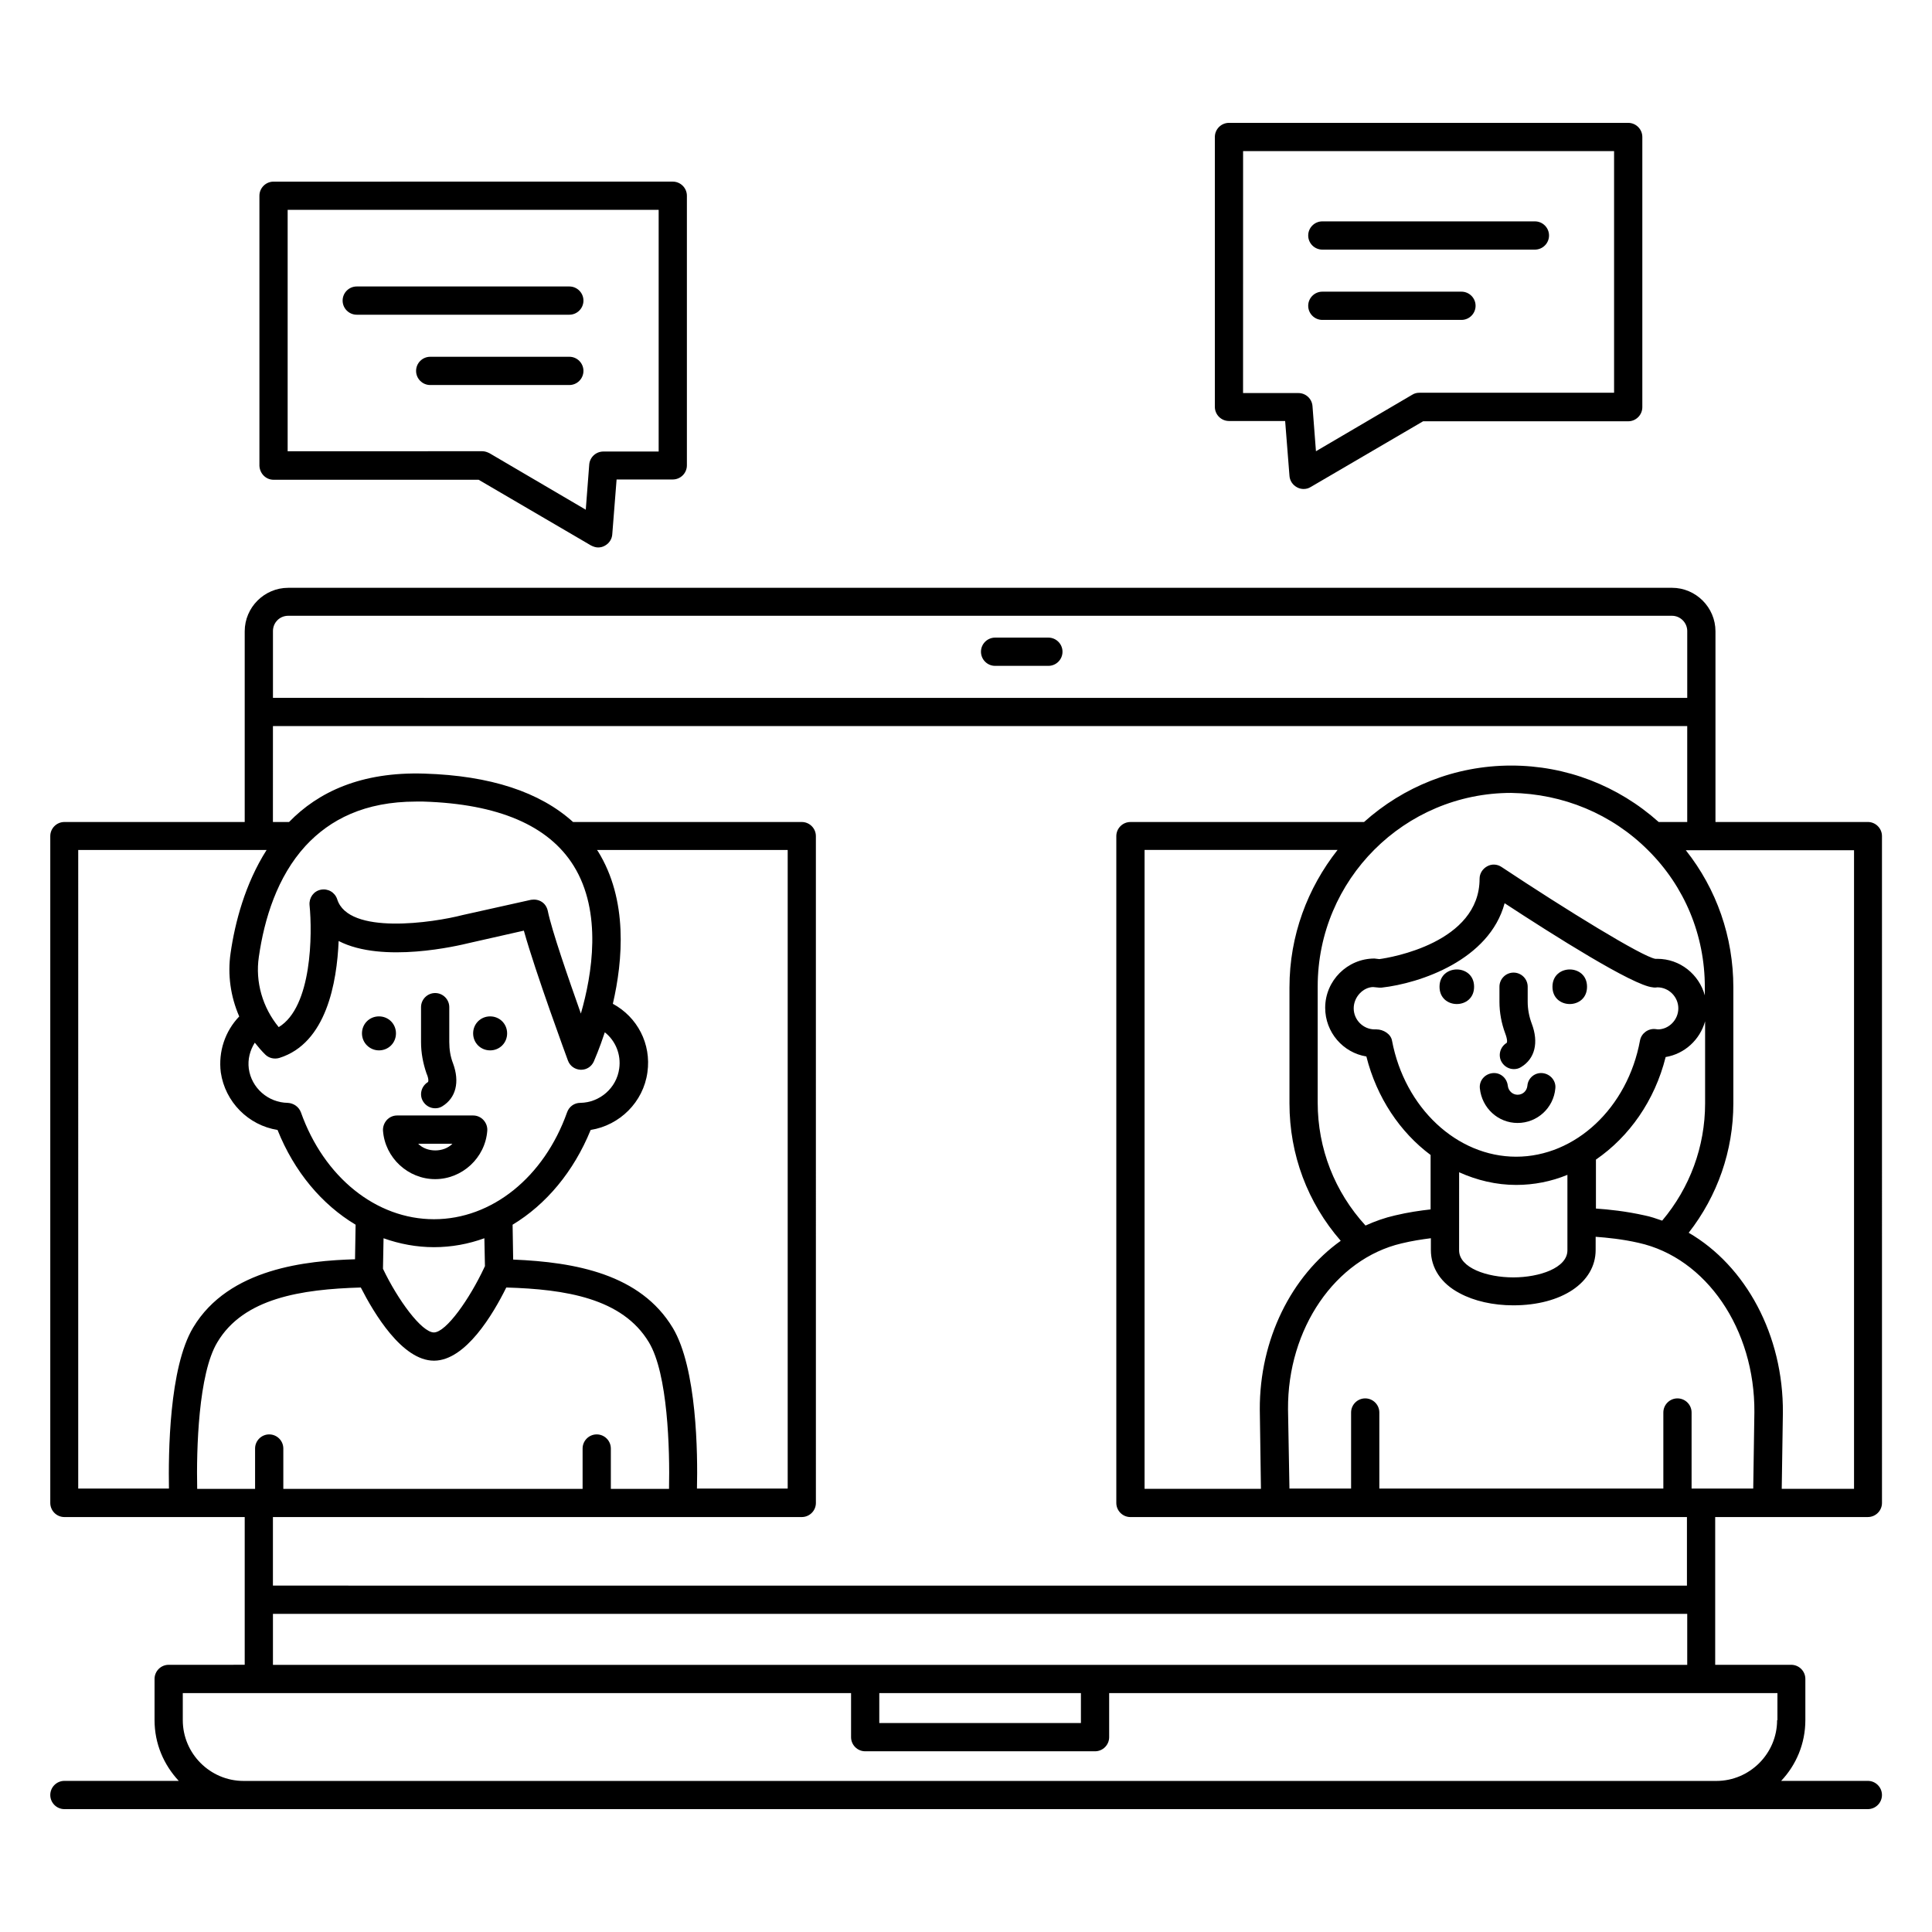
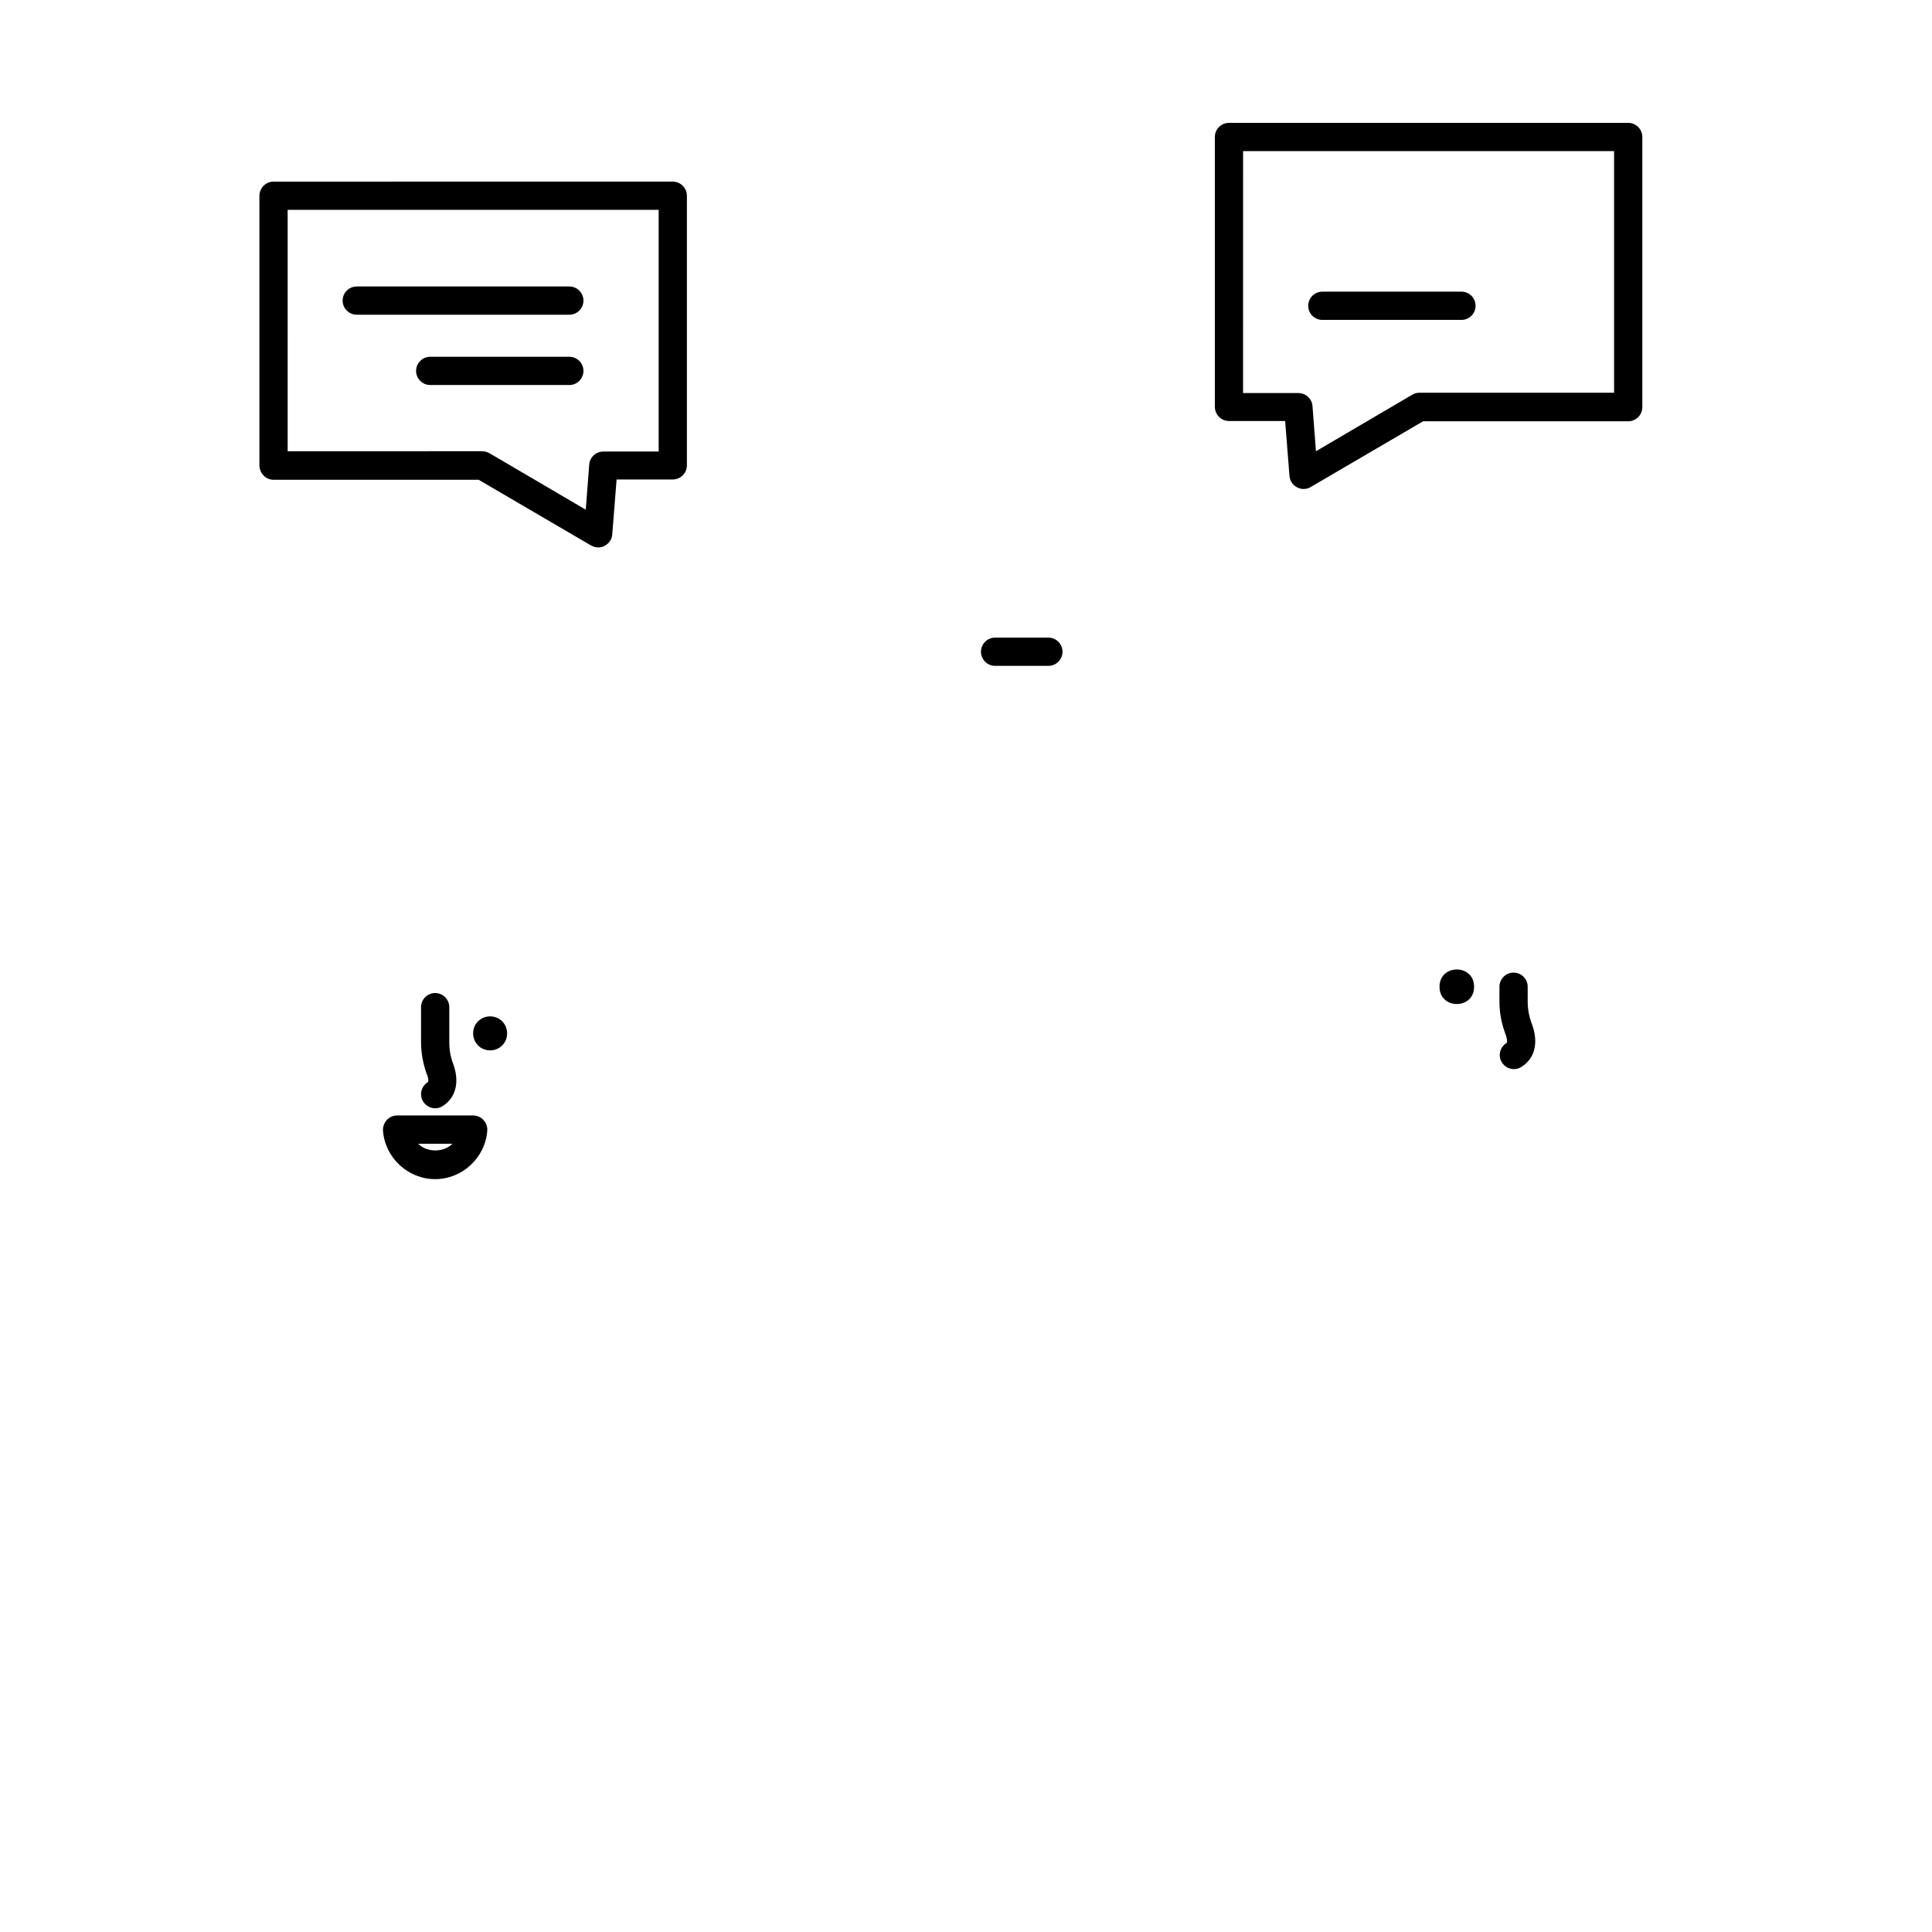
<svg xmlns="http://www.w3.org/2000/svg" fill="#000000" width="800px" height="800px" version="1.1" viewBox="144 144 512 512">
  <g>
    <path d="m407.71 320.46h14.121c2.062 0 3.742-1.68 3.742-3.742s-1.68-3.742-3.742-3.742h-14.121c-2.062 0-3.742 1.68-3.742 3.742 0.004 2.062 1.684 3.742 3.742 3.742z" />
-     <path d="m564.58 405.5c0 6.106-9.16 6.106-9.16 0 0-6.109 9.16-6.109 9.16 0" />
    <path d="m534.65 405.5c0 6.106-9.16 6.106-9.16 0 0-6.109 9.16-6.109 9.16 0" />
    <path d="m543.28 420.38c-1.754 1.07-2.367 3.359-1.297 5.113 0.688 1.145 1.91 1.832 3.207 1.832 0.688 0 1.297-0.152 1.91-0.535 3.664-2.215 4.734-6.488 2.824-11.527-0.688-1.832-1.07-3.816-1.07-5.801v-3.969c0-2.062-1.68-3.742-3.742-3.742s-3.742 1.68-3.742 3.742v3.969c0 2.902 0.535 5.727 1.527 8.398 0.613 1.605 0.535 2.367 0.383 2.519z" />
-     <path d="m552.82 428.39c-2.062-0.23-3.894 1.297-4.047 3.359-0.152 1.375-1.223 2.367-2.594 2.367-1.375 0-2.441-1.07-2.594-2.367-0.23-2.062-1.984-3.586-4.047-3.359-2.062 0.23-3.586 1.984-3.359 4.047 0.535 5.191 4.809 9.16 10 9.16 5.191 0 9.543-3.969 10-9.16 0.23-1.984-1.297-3.816-3.359-4.047z" />
    <path d="m273.89 422.36c2.519 0 4.504-1.984 4.504-4.504s-1.984-4.504-4.504-4.504-4.504 1.984-4.504 4.504 1.984 4.504 4.504 4.504z" />
-     <path d="m244.43 422.36c2.519 0 4.504-1.984 4.504-4.504s-1.984-4.504-4.504-4.504c-2.519 0-4.504 1.984-4.504 4.504s2.059 4.504 4.504 4.504z" />
    <path d="m245.5 443.66c0.535 7.176 6.641 12.824 13.816 12.824s13.281-5.648 13.816-12.824c0.078-1.07-0.305-2.062-0.992-2.824-0.688-0.762-1.68-1.223-2.75-1.223h-20.152c-1.07 0-2.062 0.457-2.75 1.223-0.684 0.766-1.062 1.832-0.988 2.824zm18.398 3.438c-2.289 2.367-6.793 2.367-9.082 0z" />
    <path d="m257.41 430.76c-1.754 1.07-2.367 3.359-1.297 5.113 0.688 1.145 1.91 1.832 3.207 1.832 0.688 0 1.297-0.152 1.91-0.535 3.586-2.215 4.656-6.414 2.824-11.375-0.688-1.754-0.992-3.664-0.992-5.648v-9.238c0-2.062-1.68-3.742-3.742-3.742s-3.742 1.68-3.742 3.742v9.238c0 2.902 0.535 5.648 1.449 8.32 0.609 1.375 0.535 2.141 0.383 2.293z" />
    <path d="m469.69 255.57h14.887l1.145 14.504c0.078 1.297 0.84 2.441 1.984 3.055 0.535 0.305 1.145 0.457 1.754 0.457 0.688 0 1.297-0.152 1.91-0.535l29.77-17.406h54.352c2.062 0 3.742-1.68 3.742-3.742v-71.598c0-2.062-1.68-3.742-3.742-3.742h-105.8c-2.062 0-3.742 1.68-3.742 3.742v71.527c0.004 2.059 1.684 3.738 3.742 3.738zm3.742-71.527h98.316v64.043h-51.602c-0.688 0-1.297 0.152-1.91 0.535l-25.496 14.961-0.918-11.984c-0.152-1.91-1.754-3.434-3.742-3.434h-14.656z" />
    <path d="m216.49 271.14h54.352l29.77 17.406c0.609 0.305 1.223 0.535 1.91 0.535 0.609 0 1.223-0.152 1.754-0.457 1.145-0.609 1.91-1.754 1.984-3.055l1.145-14.504h14.887c2.062 0 3.742-1.68 3.742-3.742v-71.449c0-2.062-1.68-3.742-3.742-3.742l-105.8 0.004c-2.062 0-3.742 1.68-3.742 3.742v71.527c0.078 2.055 1.684 3.734 3.742 3.734zm3.742-71.523h98.32v64.043h-14.656c-1.984 0-3.586 1.527-3.742 3.434l-0.918 11.984-25.496-14.961c-0.609-0.305-1.223-0.535-1.91-0.535l-51.598 0.004z" />
-     <path d="m494.43 210.15h56.336c2.062 0 3.742-1.68 3.742-3.742s-1.68-3.742-3.742-3.742h-56.336c-2.062 0-3.742 1.68-3.742 3.742s1.68 3.742 3.742 3.742z" />
    <path d="m494.43 228.78h36.871c2.062 0 3.742-1.68 3.742-3.742s-1.68-3.742-3.742-3.742h-36.871c-2.062 0-3.742 1.68-3.742 3.742s1.68 3.742 3.742 3.742z" />
    <path d="m298.62 223.66c0-2.062-1.68-3.742-3.742-3.742h-56.336c-2.062 0-3.742 1.68-3.742 3.742s1.68 3.742 3.742 3.742h56.336c2.062 0 3.742-1.68 3.742-3.742z" />
    <path d="m298.62 242.29c0-2.062-1.68-3.742-3.742-3.742l-36.867 0.004c-2.062 0-3.742 1.68-3.742 3.742s1.68 3.742 3.742 3.742h36.871c2.059-0.004 3.738-1.684 3.738-3.746z" />
-     <path d="m598.62 546.03h40.383c2.062 0 3.742-1.68 3.742-3.742l-0.004-176.71c0-2.062-1.68-3.742-3.742-3.742h-40.383v-50.535c0-6.336-5.191-11.527-11.527-11.527l-366.71 0.004c-6.336 0-11.527 5.191-11.527 11.527v50.535h-47.785c-2.062 0-3.742 1.68-3.742 3.742v176.71c0 2.062 1.68 3.742 3.742 3.742h47.785v39.152l-20.152 0.004c-2.062 0-3.742 1.68-3.742 3.742v10.914c0 6.258 2.441 11.832 6.414 16.105h-30.305c-2.062 0-3.742 1.68-3.742 3.742s1.68 3.742 3.742 3.742h477.93c2.062 0 3.742-1.68 3.742-3.742s-1.68-3.742-3.742-3.742h-22.973c3.969-4.199 6.414-9.848 6.414-16.105v-10.914c0-2.062-1.68-3.742-3.742-3.742h-20.152v-39.16zm-17.863-176.71c9.695 9.617 15.039 22.52 15.039 36.258v2.215c-1.527-5.574-6.566-9.695-12.594-9.695h-0.535c-3.512-0.609-23.512-12.902-40.762-24.352-1.145-0.762-2.594-0.84-3.816-0.152s-1.984 1.91-1.984 3.281c0 16.945-23.586 20.914-26.566 21.297l-1.297-0.152c-7.176 0-13.055 5.879-13.055 13.055 0 6.488 4.734 11.91 10.914 12.902 2.75 10.914 8.93 20.074 17.023 26.105v14.426c-2.75 0.305-5.953 0.762-9.465 1.602-2.672 0.609-5.266 1.527-7.785 2.672-8.168-8.93-12.672-20.383-12.672-32.594v-30.762c0-28.32 22.977-51.297 51.297-51.297 13.742 0.23 26.641 5.574 36.258 15.191zm-0.84 96.793c-5.113-1.145-9.617-1.602-12.977-1.832v-12.977c8.777-6.031 15.574-15.574 18.473-27.176 5.039-0.84 9.082-4.582 10.457-9.465v21.754c0 11.449-4.047 22.367-11.375 31.066-1.523-0.531-3.051-1.066-4.578-1.371zm-34.121-15.574c-15.727 0-29.543-12.977-32.898-30.762-0.305-1.754-2.289-2.977-4.121-2.977h-0.457c-3.055 0-5.574-2.519-5.574-5.574s2.519-5.574 5.113-5.648l1.602 0.152h0.688c10.23-1.145 28.551-7.328 32.594-22.367 12.824 8.398 34.047 21.832 39.234 22.289 0.383 0.078 0.84 0.078 1.223 0 3.055 0 5.574 2.519 5.574 5.574s-2.519 5.574-5.418 5.574l-0.609-0.078c-1.91-0.23-3.742 1.07-4.121 2.977-3.285 17.941-17.18 30.84-32.828 30.84zm-15.113 4.121c4.734 2.137 9.848 3.359 15.113 3.359 4.734 0 9.312-0.918 13.586-2.672v20c0 4.656-7.406 7.176-14.352 7.176s-14.352-2.519-14.352-7.176zm-44.961-49.004v30.762c0 13.586 4.809 26.336 13.586 36.41-13.055 9.312-21.527 26.105-21.449 44.73l0.305 20.992-30.84 0.004v-169.31h51.145c-7.938 10.078-12.746 22.672-12.746 36.414zm-0.383 111.83c-0.152-21.375 12.52-39.848 30.074-43.969 2.824-0.688 5.418-1.07 7.785-1.375v3.129c0 4.734 2.672 8.855 7.633 11.449 3.816 2.062 8.855 3.207 14.199 3.207 12.824 0 21.832-6.031 21.832-14.656l0.004-3.508c3.055 0.23 7.023 0.609 11.375 1.602 17.938 3.969 30.84 22.902 30.688 44.887l-0.305 20.23h-16.336v-20.152c0-2.062-1.68-3.742-3.742-3.742s-3.742 1.68-3.742 3.742v20.152h-75.266v-20.152c0-2.062-1.68-3.742-3.742-3.742s-3.742 1.68-3.742 3.742v20.152h-16.336zm149.92 21.07h-19.082l0.305-20.152c0.152-20.609-9.848-38.93-24.961-47.711 7.633-9.77 11.832-21.754 11.832-34.273v-30.762c0-13.359-4.426-26.031-12.594-36.336h44.578v169.23zm-414.88-231.37h366.71c2.215 0 4.047 1.832 4.047 4.047v17.711l-374.8-0.004v-17.711c0-2.211 1.758-4.043 4.047-4.043zm-4.047 29.234h374.8v25.422h-7.559c-10.762-9.617-24.504-14.961-39.082-14.961-14.961 0-28.625 5.648-39.008 14.961h-61.906c-2.062 0-3.742 1.68-3.742 3.742v176.71c0 2.062 1.68 3.742 3.742 3.742h147.48v18.168l-374.73-0.004v-18.168h140.15c2.062 0 3.742-1.68 3.742-3.742l-0.004-176.71c0-2.062-1.68-3.742-3.742-3.742h-60.609c-8.777-7.938-21.906-12.289-39.391-12.824-16.789-0.531-28.164 4.887-35.871 12.828h-4.277zm8.625 31.758c6.488-7.023 15.727-11.754 29.312-11.754h1.91c19.848 0.609 33.207 6.336 39.848 17.023 7.633 12.289 4.887 28.855 1.91 39.16-3.207-9.082-7.711-21.984-8.777-27.25-0.23-0.992-0.762-1.832-1.602-2.367-0.84-0.535-1.832-0.688-2.824-0.535l-18.168 4.047c-7.633 1.984-30.23 5.418-33.207-4.199-0.609-1.832-2.441-2.902-4.352-2.519-1.91 0.383-3.129 2.137-2.977 4.047 0.762 7.559 0.688 27.023-8.168 32.367-4.273-5.191-6.258-11.984-5.266-18.625 1.445-10.082 4.879-21.227 12.359-29.395zm97.328 127.71c-8.551-14.199-25.727-17.406-42.289-18.09l-0.152-9.238c8.855-5.344 16.184-14.047 20.688-25.113 7.711-1.223 13.969-7.406 15.039-15.266 1.07-7.559-2.672-14.656-9.16-18.168 2.672-11.527 4.047-27.559-3.969-40.457-0.078-0.078-0.152-0.152-0.23-0.305h50.535v169.23h-24.047c0.227-9.164 0-31.91-6.414-42.598zm-110.76-75.57c0.84 1.07 1.754 2.137 2.75 3.129 0.992 0.992 2.441 1.297 3.742 0.918 12.52-3.894 15.266-20.074 15.727-30.992 11.68 6.031 31.754 1.223 34.578 0.535l14.504-3.281c3.129 11.223 11.297 33.359 11.68 34.426 0.535 1.449 1.832 2.367 3.359 2.441h0.152c1.449 0 2.75-0.84 3.359-2.215 0.152-0.383 1.449-3.281 2.902-7.711 2.824 2.215 4.352 5.879 3.816 9.617-0.688 5.113-5.113 9.008-10.305 9.082-1.602 0-2.977 0.992-3.512 2.519-6.106 17.176-19.922 28.32-35.266 28.32s-29.16-11.145-35.266-28.32c-0.535-1.449-1.91-2.441-3.512-2.519-5.191-0.078-9.617-3.969-10.305-9.082-0.312-2.441 0.297-4.809 1.594-6.867zm47.48 54.195c4.656 0 9.16-0.84 13.359-2.367l0.152 7.406c0 0.078-0.078 0.152-0.152 0.23v0.078c-3.894 8.32-10.078 17.176-13.359 17.25-3.281 0-9.617-8.703-13.512-16.871l0.152-8.09c4.277 1.523 8.781 2.363 13.359 2.363zm-19.387 10.688c3.434 6.719 10.914 19.391 19.391 19.391h0.078c8.32-0.078 15.574-12.289 19.082-19.391 15.648 0.457 30.762 2.824 37.785 14.504 5.039 8.32 5.574 28.398 5.344 38.855h-15.418v-10.688c0-2.062-1.68-3.742-3.742-3.742s-3.742 1.68-3.742 3.742v10.688h-79.312v-10.688c0-2.062-1.68-3.742-3.742-3.742s-3.742 1.68-3.742 3.742v10.688h-15.34c-0.23-10.457 0.305-30.535 5.344-38.855 6.945-11.68 22.211-14.047 38.016-14.504zm-74.887-115.95h49.922c-5.727 9.008-8.398 19.312-9.543 27.328-0.84 5.727 0 11.527 2.289 16.793-3.742 3.894-5.574 9.312-4.887 14.809 1.145 7.863 7.328 14.047 15.039 15.266 4.426 11.07 11.754 19.77 20.688 25.113l-0.152 9.16c-12.594 0.383-33.434 2.289-42.898 18.09-6.414 10.688-6.566 33.512-6.414 42.672l-24.043 0.004zm450.22 230.61c0 8.855-7.25 16.105-16.105 16.105h-390.3c-8.855 0-16.105-7.25-16.105-16.105v-7.176h177.1v11.68c0 2.062 1.68 3.742 3.742 3.742h60.914c2.062 0 3.742-1.68 3.742-3.742v-11.68h177.1l-0.004 7.176zm-237.93-7.176h53.434v7.938h-53.434zm57.172-7.481h-217.86v-13.512h374.8v13.512z" />
  </g>
</svg>